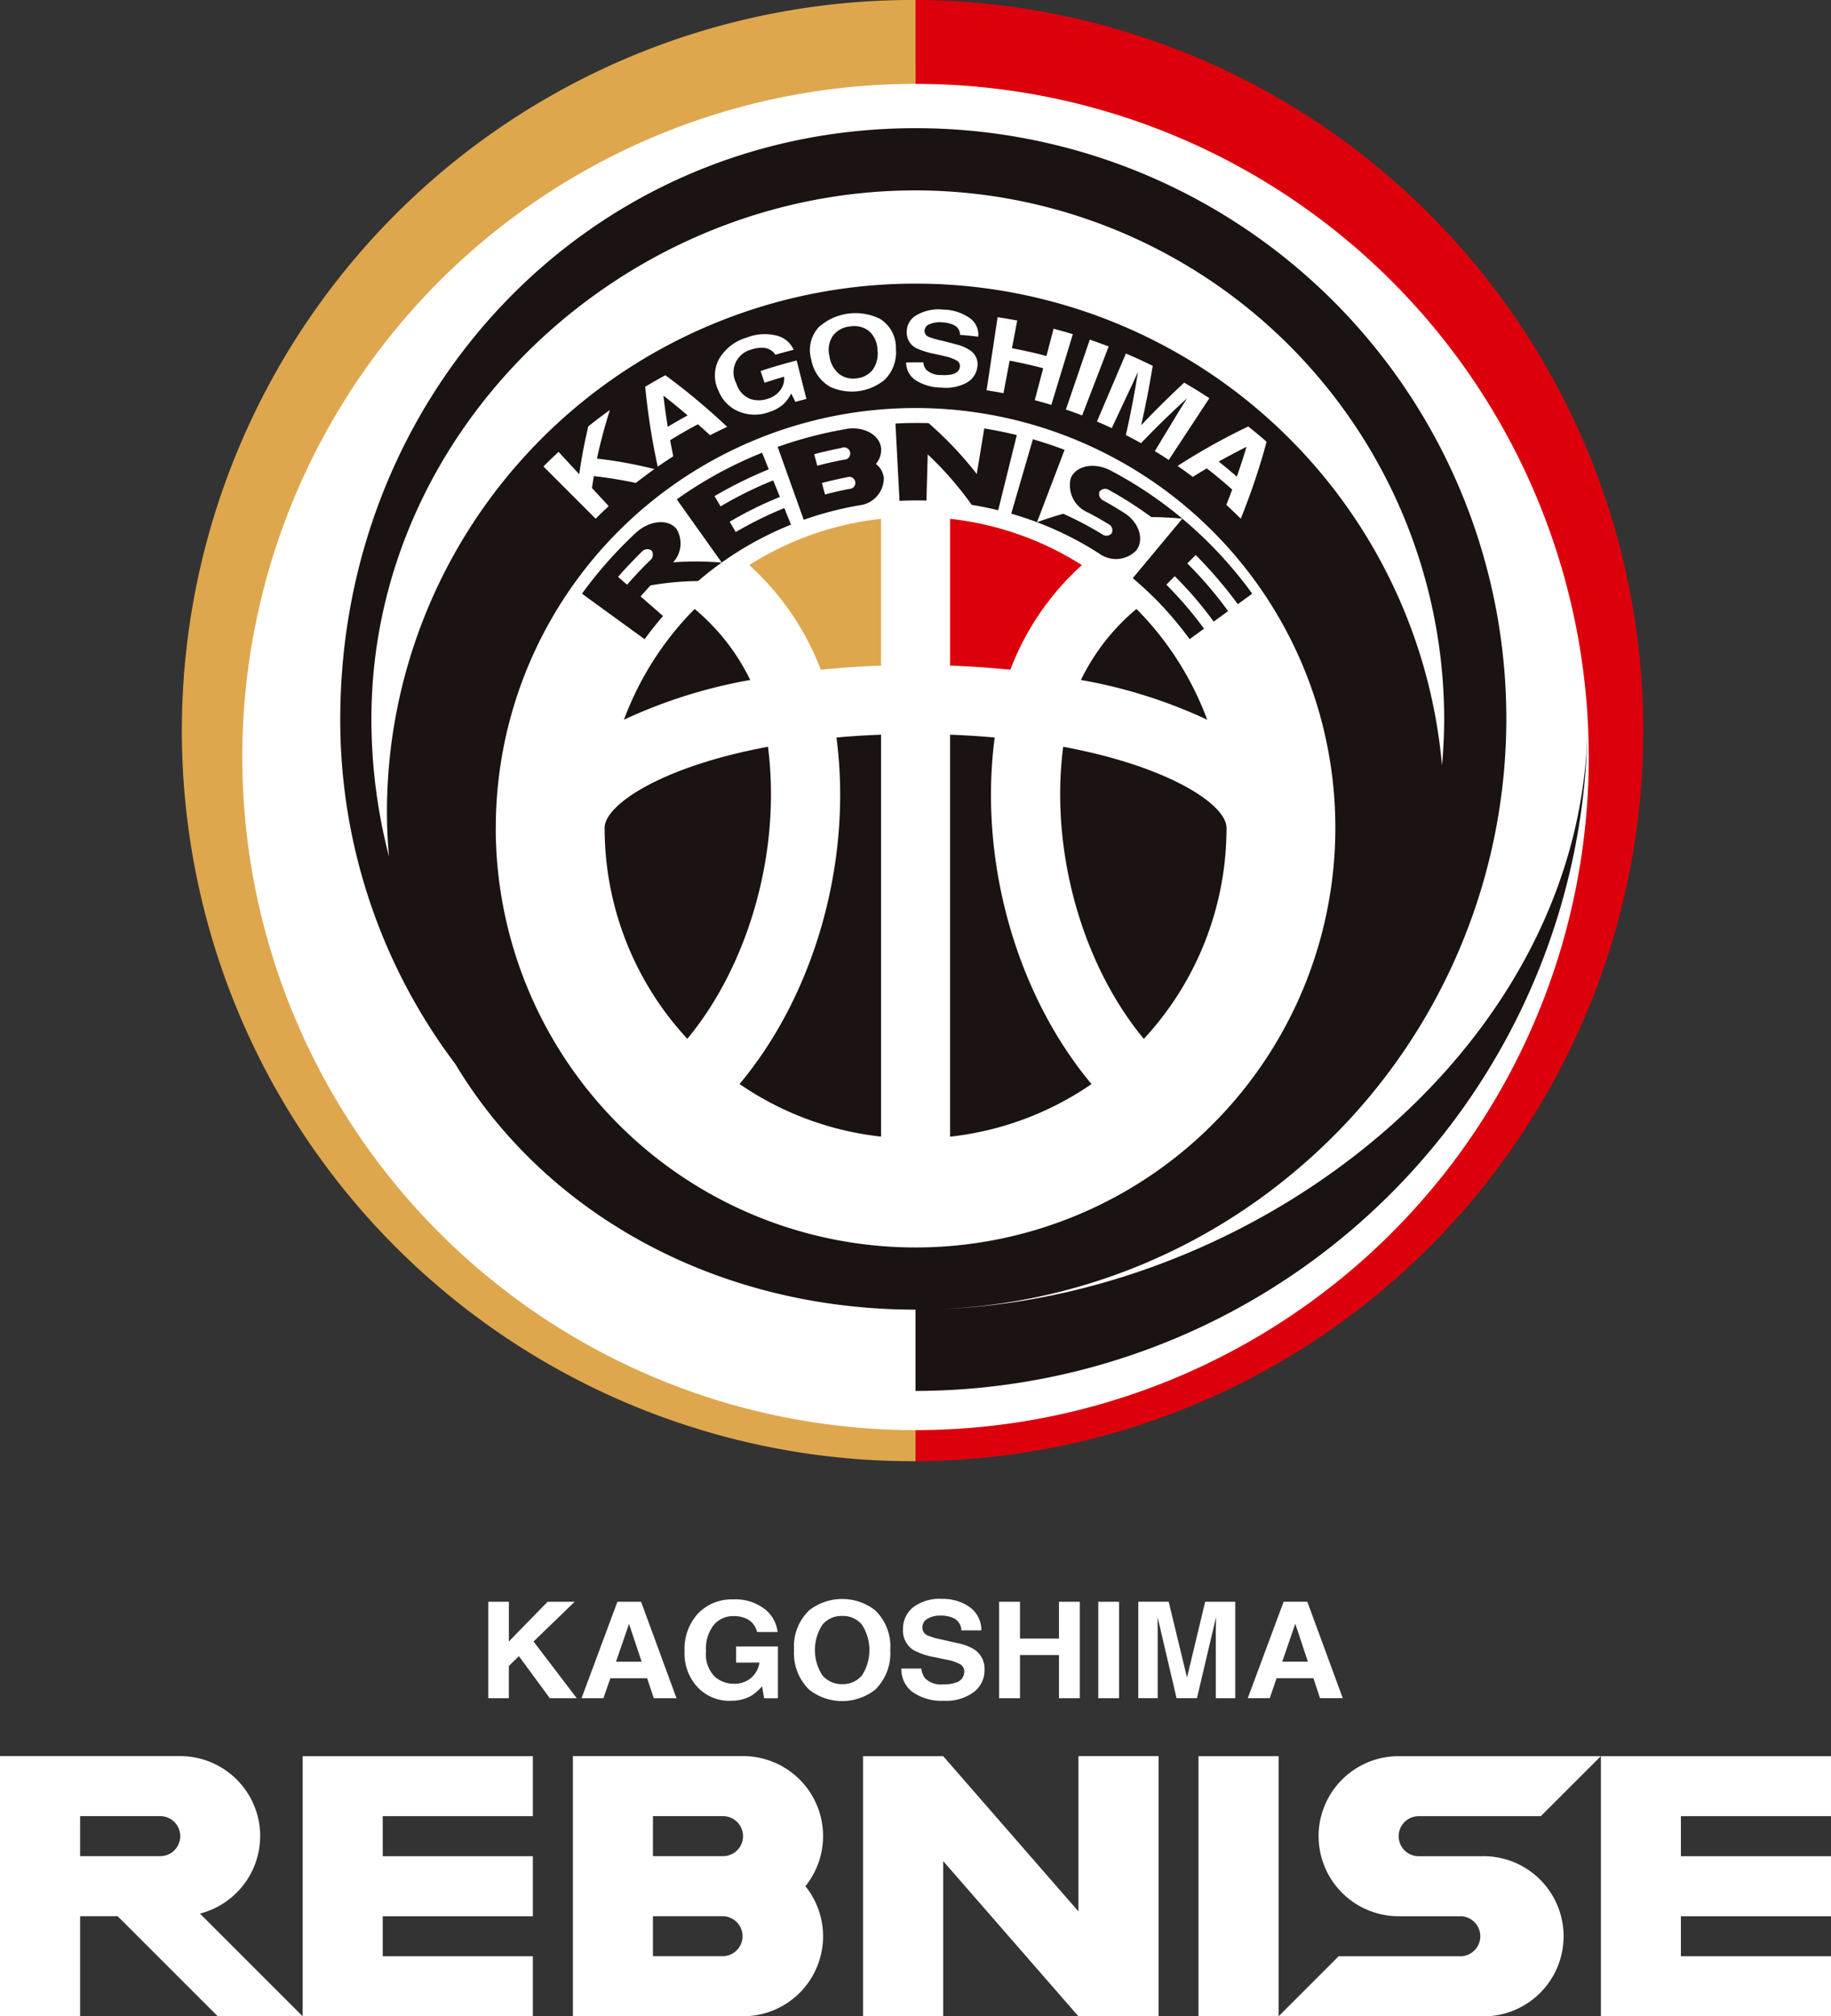
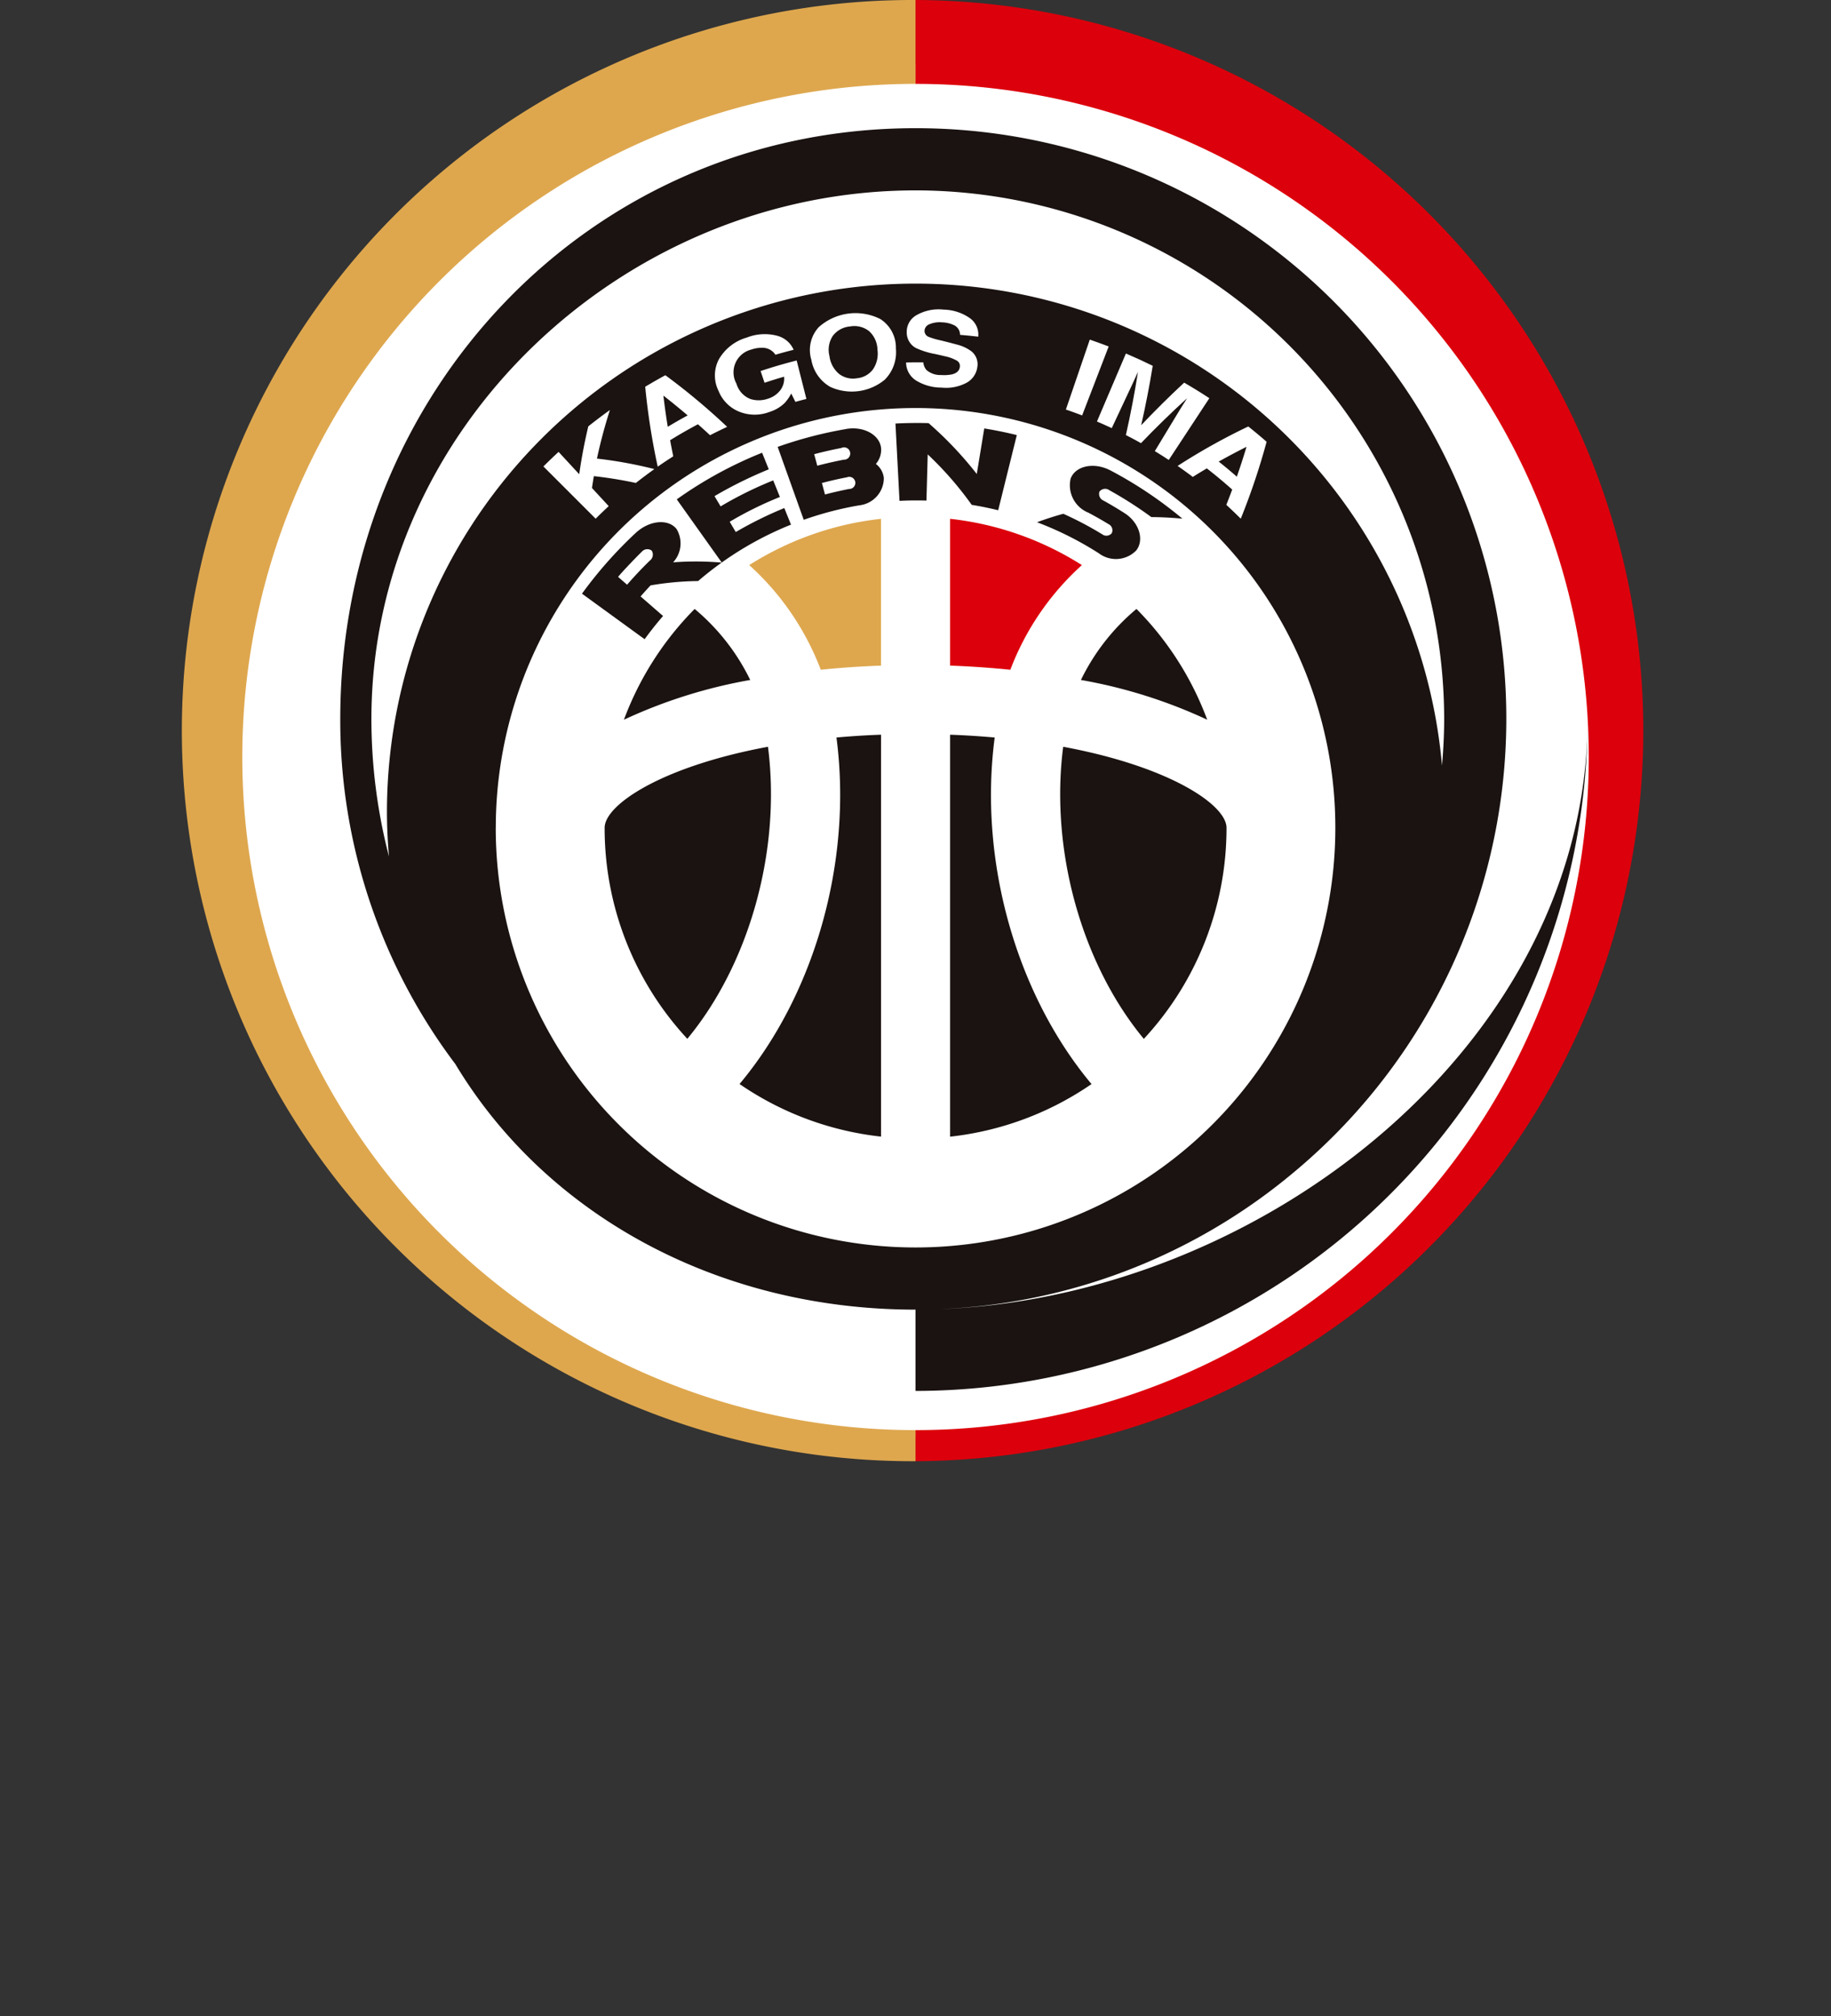
<svg xmlns="http://www.w3.org/2000/svg" id="グループ_22856" data-name="グループ 22856" width="153.143" height="168.668">
  <rect width="100%" height="100%" fill="#333333" stroke="none" />
  <defs>
    <clipPath id="clip-path">
      <path id="長方形_25924" data-name="長方形 25924" style="fill:none" d="M0 0h153.143v168.668H0z" />
    </clipPath>
    <style>.cls-3{fill:#fff}.cls-6{fill:#1a1311}</style>
  </defs>
  <g id="グループ_22855" data-name="グループ 22855" style="clip-path:url(#clip-path)">
    <path id="パス_53101" data-name="パス 53101" class="cls-3" d="M137.252 63.772A57.363 57.363 0 1 1 79.889 6.409a57.363 57.363 0 0 1 57.363 57.363" transform="translate(-3.662 -1.042)" />
-     <path id="パス_53102" data-name="パス 53102" class="cls-3" d="M25.315 194.635h19.252v-5.024H32.011v-3.347h12.556v-5.021H32.011v-3.35h12.556v-5.02H25.315Zm-3.552-15.067a6.7 6.7 0 0 0-6.7-6.7H0v21.763h6.7v-8.371h3.14l8.372 8.371h7.1l-8.588-8.589a6.7 6.7 0 0 0 5.035-6.477m-8.37 1.675H6.7v-3.35h6.7a1.675 1.675 0 0 1 0 3.35m48.752-8.371H47.916v21.763h14.228a6.689 6.689 0 0 0 5.219-10.882 6.688 6.688 0 0 0-5.219-10.881m-1.673 16.739h-5.86v-3.347h5.86a1.674 1.674 0 0 1 0 3.347m0-8.368h-5.86v-3.35h5.86a1.675 1.675 0 0 1 0 3.35m39.77 13.392h6.7v-21.759h-6.7Zm10.046-15.067a6.7 6.7 0 0 0 6.7 6.7h5.191a1.674 1.674 0 0 1 0 3.347h-10.216l-5.023 5.024h16.907a6.7 6.7 0 1 0 0-13.392h-5.188a1.675 1.675 0 1 1 0-3.35h10.212l5.023-5.02h-16.91a6.7 6.7 0 0 0-6.7 6.7M90.2 185.859l-11.314-12.986h-6.7v21.763h6.7v-12.988L90.2 194.635h6.7v-21.762h-6.7Zm62.946-7.966v-5.02h-19.25v21.763h19.25v-5.024h-12.558v-3.347h12.555v-5.021h-12.555v-3.35Zm-108.52-14.611 3.438-3.324H45.8l-3.24 3.322v-3.322h-1.722v8.07h1.721v-2.7l.84-.821 2.588 3.52h2.253Zm6.423 3.075h3.077l.557 1.671h1.9l-2.964-8.07h-1.98l-3 8.07h1.831Zm1.562-4.554 1.056 3.17h-2.144Zm8.5 6.431a3.346 3.346 0 0 0 1.712-.407 3.96 3.96 0 0 0 .914-.8l.174 1.006h1.154V163.7h-3.5v1.347h1.955a2.094 2.094 0 0 1-.7 1.282 2.145 2.145 0 0 1-1.451.487 2.38 2.38 0 0 1-1.612-.617 2.672 2.672 0 0 1-.708-2.1 3.243 3.243 0 0 1 .655-2.209 2.144 2.144 0 0 1 1.672-.734 2.483 2.483 0 0 1 .966.18 1.6 1.6 0 0 1 .977 1.153h1.72a2.869 2.869 0 0 0-1.114-1.947 3.99 3.99 0 0 0-2.574-.782 3.907 3.907 0 0 0-2.97 1.181 4.364 4.364 0 0 0-1.124 3.139 4.125 4.125 0 0 0 1.113 3.05 3.632 3.632 0 0 0 2.739 1.112m13.351-4.248a4.185 4.185 0 0 0-1.271-3.328 4.488 4.488 0 0 0-5.5 0 4.179 4.179 0 0 0-1.275 3.328 4.256 4.256 0 0 0 1.275 3.328 4.479 4.479 0 0 0 5.5 0 4.263 4.263 0 0 0 1.271-3.328m-2.357 2.11a2.04 2.04 0 0 1-1.658.742 2.068 2.068 0 0 1-1.666-.742 3.889 3.889 0 0 1 0-4.217 2.065 2.065 0 0 1 1.666-.742 2.034 2.034 0 0 1 1.658.744 3.93 3.93 0 0 1 0 4.216m7.793.634a3.3 3.3 0 0 1-1.026.131 1.9 1.9 0 0 1-1.491-.5 1.594 1.594 0 0 1-.318-.826h-1.668a2.341 2.341 0 0 0 .947 1.975 4.234 4.234 0 0 0 2.606.72 3.859 3.859 0 0 0 2.51-.732 2.29 2.29 0 0 0 .888-1.84 1.946 1.946 0 0 0-.751-1.648 3.907 3.907 0 0 0-1.45-.586l-1.47-.336a5.063 5.063 0 0 1-1.115-.335.693.693 0 0 1-.41-.646.821.821 0 0 1 .418-.734 2.055 2.055 0 0 1 1.113-.267 2.43 2.43 0 0 1 1.05.2 1.159 1.159 0 0 1 .68 1.037h1.671a2.364 2.364 0 0 0-.994-1.959 3.847 3.847 0 0 0-2.292-.675 3.636 3.636 0 0 0-2.439.719 2.286 2.286 0 0 0-.829 1.8 1.941 1.941 0 0 0 .85 1.746 5.827 5.827 0 0 0 1.846.62l.911.192a3.935 3.935 0 0 1 1.158.379.685.685 0 0 1 .358.62.944.944 0 0 1-.749.935m5.411-2.31h3.26v3.608h1.743v-8.07h-1.742v3.08h-3.26v-3.08h-1.746v8.07h1.745Zm8.29-4.462h-1.743v8.071H93.6Zm8.094 1.952c0 .281-.006.5-.006.659v5.459h1.625v-8.07H100.8l-1.52 6.343-1.532-6.346h-2.542v8.07h1.623v-5.459c0-.156 0-.379-.006-.659s0-.5 0-.656l1.582 6.774h1.707l1.594-6.774c0 .153 0 .373-.007.656m5.073 4.447h3.08l.555 1.671h1.9l-2.965-8.07h-1.98l-3 8.07h1.838Zm1.563-4.554 1.055 3.17h-2.144Z" transform="translate(0 -25.968)" />
    <path id="パス_53103" data-name="パス 53103" d="M71.649 56.025a77.083 77.083 0 0 1 5.039-.345V43.4a25.821 25.821 0 0 0-11.023 3.87 22.592 22.592 0 0 1 5.984 8.754m7.925-49.006V0a61.116 61.116 0 1 0 0 122.231v-2.6a56.307 56.307 0 1 1 0-112.615Z" transform="translate(-3.001)" style="fill:#dea74e" />
    <path id="パス_53104" data-name="パス 53104" d="M105.355 47.271A25.808 25.808 0 0 0 94.333 43.4v12.279c1.695.06 3.38.18 5.038.346a22.582 22.582 0 0 1 5.984-8.753M91.442 0v7.017a56.307 56.307 0 0 1 0 112.614v2.6A61.116 61.116 0 0 0 91.442 0" transform="translate(-14.867)" style="fill:#dc000c" />
    <path id="パス_53105" data-name="パス 53105" class="cls-6" d="M67.381 92.761a25.857 25.857 0 0 0 11.834 4.4v-33.62a69.7 69.7 0 0 0-3.728.234c1.362 10.394-1.847 21.51-8.105 28.985m-3.756-39.738a26.061 26.061 0 0 0-5.916 9.266 42.277 42.277 0 0 1 10.564-3.325 17.936 17.936 0 0 0-4.648-5.941m25.092 10.754a68.788 68.788 0 0 0-3.726-.234v33.624a25.824 25.824 0 0 0 11.828-4.4c-6.252-7.476-9.463-18.591-8.1-28.985m5.73.768c-1.123 8.71 1.585 18.209 6.745 24.437a25.926 25.926 0 0 0 6.915-17.659c0-1.912-4.744-5.122-13.66-6.777m-24.69 0c-8.919 1.655-13.663 4.865-13.663 6.777a25.913 25.913 0 0 0 6.916 17.653c5.159-6.228 7.869-15.727 6.745-24.437m30.821-11.522a17.909 17.909 0 0 0-4.645 5.941 42.223 42.223 0 0 1 10.561 3.325 25.992 25.992 0 0 0-5.916-9.266m-16.163 58.558a49.151 49.151 0 0 0 28.63-10.862l.011-.012a49.395 49.395 0 0 0-30.957-87.9c-27.248 0-48.114 22.165-48.114 49.414a47.749 47.749 0 0 0 9.623 28.871c7.6 12.651 22 20.545 38.494 20.545H82.1v6.8a56.277 56.277 0 0 0 56.211-56.213c0 26.965-26.917 48.2-53.9 49.36M38.06 73.734a45.8 45.8 0 0 1-1.47-11.514c0-24.378 21.135-44.212 45.514-44.212a44.263 44.263 0 0 1 44.211 44.212c0 1.316-.069 2.614-.181 3.9a44.208 44.208 0 0 0-88.244 3.9c0 1.259.065 2.5.17 3.713m8.933-2.41A35.11 35.11 0 1 1 82.1 106.434a35.111 35.111 0 0 1-35.111-35.11" transform="translate(-5.526 -2.082)" />
    <path id="パス_53106" data-name="パス 53106" class="cls-6" d="M71.347 54.415a27.741 27.741 0 0 1 5.8-3.174l-.559-1.387a32.036 32.036 0 0 0-4.061 2.006L72.02 51a30.237 30.237 0 0 1 4.2-2.073l-.56-1.387a31.762 31.762 0 0 0-4.4 2.174l-.51-.858a35.638 35.638 0 0 1 4.539-2.242l-.559-1.388a34.156 34.156 0 0 0-7.136 3.9l3.758 5.281" transform="translate(-10.989 -7.354)" />
    <path id="パス_53107" data-name="パス 53107" class="cls-6" d="M66.05 52.751c-.662-.874-2.246-.794-3.445.325a35.187 35.187 0 0 0-4.478 5.067l5.24 3.808q.737-1.016 1.541-1.942l-1.878-1.635q.41-.474.835-.926a25.071 25.071 0 0 1 3.978-.363q.955-.823 1.967-1.543a25.337 25.337 0 0 0-4.061-.021 2.331 2.331 0 0 0 .3-2.769M63.8 55.378q-.984.956-1.9 2.015l-.752-.656c.42-.524 1.95-2.093 1.96-2.077a.616.616 0 0 1 .85-.121.63.63 0 0 1-.157.839" transform="translate(-9.451 -8.48)" />
    <path id="パス_53108" data-name="パス 53108" class="cls-6" d="M83.392 42.847a34.76 34.76 0 0 0-5.719 1.493q1.089 3.052 2.18 6.1a28.26 28.26 0 0 1 4.647-1.211 2.3 2.3 0 0 0 2.052-2.277 1.7 1.7 0 0 0-.666-1.185 1.8 1.8 0 0 0 .437-1.3c-.085-1.094-1.409-1.887-2.934-1.623m.27 5.016c0-.008-1.361.275-2.028.465l-.259-.962q1.041-.278 2.1-.48a.507.507 0 1 1 .19.977m-.476-2.445q-1.107.214-2.2.5-.129-.482-.26-.963a33.839 33.839 0 0 1 2.268-.519.517.517 0 1 1 .191.978" transform="translate(-12.629 -6.958)" />
-     <path id="パス_53109" data-name="パス 53109" class="cls-6" d="M102.81 43.881q-.9 3.111-1.81 6.222 1.089.314 2.156.717l2.305-6.057q-1.31-.495-2.651-.882" transform="translate(-16.421 -7.134)" />
    <path id="パス_53110" data-name="パス 53110" class="cls-6" d="M106.4 47.549a2.469 2.469 0 0 0 1.466 2.9q.86.453 1.694.963a.567.567 0 0 1 .266.755.575.575 0 0 1-.786.1 29.1 29.1 0 0 0-3.264-1.723c-.755.206-1.488.444-2.2.708a27.811 27.811 0 0 1 5.174 2.6 2.369 2.369 0 0 0 3.122-.24c.682-.863.275-2.32-.971-3.119q-.864-.553-1.755-1.047a.61.61 0 0 1-.349-.756.6.6 0 0 1 .832-.116 32.831 32.831 0 0 1 3.507 2.245q1.277.009 2.6.134a34.17 34.17 0 0 0-6-4.026c-1.393-.734-2.913-.39-3.329.625" transform="translate(-16.84 -7.565)" />
    <path id="パス_53111" data-name="パス 53111" class="cls-6" d="M96.237 46.519a30.6 30.6 0 0 0-4.03-4.254q-1.386-.038-2.77.034l.338 6.468q.506-.026 1.012-.034c.225 0 .451-.005.677 0 .188 0 .376.005.564.01l.106-3.863a28.355 28.355 0 0 1 3.68 4.221q1.113.181 2.214.451l1.558-6.289q-1.352-.332-2.723-.554l-.626 3.815" transform="translate(-14.541 -6.869)" />
-     <path id="パス_53112" data-name="パス 53112" class="cls-6" d="m121.92 58.966 1.21-.879a34.944 34.944 0 0 0-5.848-6.276l-4.146 4.98a28.473 28.473 0 0 1 4.755 5.1l1.208-.878a32.948 32.948 0 0 0-3.15-3.68q.349-.355.7-.709a31.23 31.23 0 0 1 3.255 3.8l1.209-.878a32.656 32.656 0 0 0-3.414-3.989l.7-.71a36.964 36.964 0 0 1 3.52 4.113" transform="translate(-18.394 -8.424)" />
    <path id="パス_53113" data-name="パス 53113" class="cls-3" d="M58.752 45.022q.433-2.029 1.084-4.064-.917.657-1.807 1.366-.48 2.011-.759 4.005l-1.727-1.869q-.643.594-1.269 1.219l4.37 4.37q.538-.538 1.092-1.05l-1.4-1.518q.072-.495.157-.992 1.8.2 3.512.571.764-.6 1.55-1.162a36.373 36.373 0 0 0-4.8-.877" transform="translate(-8.824 -6.659)" />
    <path id="パス_53114" data-name="パス 53114" class="cls-3" d="M66.522 42.923q1.147-.711 2.331-1.337.513.453 1.012.916.71-.364 1.432-.7a54.951 54.951 0 0 0-5.171-4.319q-.85.462-1.684.963a56.9 56.9 0 0 0 1.046 6.686q.642-.447 1.3-.865-.138-.671-.262-1.347m-.558-3.729Q67 40 67.993 40.844q-.842.456-1.665.954-.21-1.291-.364-2.6" transform="translate(-10.477 -6.095)" />
    <path id="パス_53115" data-name="パス 53115" class="cls-3" d="M75.976 39.883a3.191 3.191 0 0 0 1.252-.734 3.571 3.571 0 0 0 .559-.806q.176.349.349.7.458-.128.92-.244l-.814-3.217q-1.52.383-3.016.882l.329.981q.813-.271 1.635-.508a1.607 1.607 0 0 1-.3 1.11 2.056 2.056 0 0 1-1.062.735 2.306 2.306 0 0 1-1.457.02 1.956 1.956 0 0 1-1.164-1.279 1.963 1.963 0 0 1 1.233-2.853 2.636 2.636 0 0 1 .9-.151 1.285 1.285 0 0 1 1.125.581q.759-.221 1.525-.415a2.076 2.076 0 0 0-1.39-1.175 4.087 4.087 0 0 0-2.534.155 3.935 3.935 0 0 0-2.346 1.847 2.906 2.906 0 0 0-.008 2.62 3.1 3.1 0 0 0 1.82 1.768 3.467 3.467 0 0 0 2.444-.017" transform="translate(-11.61 -5.426)" />
    <path id="パス_53116" data-name="パス 53116" class="cls-3" d="M88.087 34.245a2.835 2.835 0 0 0-1.308-2.477 4.611 4.611 0 0 0-5.139.677 2.824 2.824 0 0 0-.626 2.733 3.245 3.245 0 0 0 1.594 2.274 4.332 4.332 0 0 0 4.54-.6 3.248 3.248 0 0 0 .939-2.609M86.156 36a1.884 1.884 0 0 1-1.329.724 1.912 1.912 0 0 1-1.481-.353 2.317 2.317 0 0 1-.815-1.5 2.13 2.13 0 0 1 .275-1.687 2.018 2.018 0 0 1 1.446-.793 1.985 1.985 0 0 1 1.593.394 2.149 2.149 0 0 1 .7 1.558A2.334 2.334 0 0 1 86.156 36" transform="translate(-13.155 -5.083)" />
    <path id="パス_53117" data-name="パス 53117" class="cls-3" d="M94.31 36.349a3.291 3.291 0 0 1-.867.049 1.774 1.774 0 0 1-1.244-.423 1.172 1.172 0 0 1-.262-.637q-.72-.008-1.439.011a1.792 1.792 0 0 0 .822 1.5 4.042 4.042 0 0 0 2.13.6 3.64 3.64 0 0 0 2.1-.4 1.754 1.754 0 0 0 .907-1.314 1.388 1.388 0 0 0-.507-1.33 3.442 3.442 0 0 0-1.245-.565q-.647-.178-1.3-.336a6.414 6.414 0 0 1-1-.291.539.539 0 0 1-.365-.5.61.61 0 0 1 .394-.555 2.139 2.139 0 0 1 1.044-.168 2.537 2.537 0 0 1 .968.21.884.884 0 0 1 .564.839q.762.063 1.522.152a1.687 1.687 0 0 0-.759-1.591 3.944 3.944 0 0 0-2.137-.672 3.71 3.71 0 0 0-2.33.5 1.593 1.593 0 0 0-.753 1.39 1.464 1.464 0 0 0 .782 1.328 6.66 6.66 0 0 0 1.62.5q.4.088.791.183a3.451 3.451 0 0 1 .986.358.513.513 0 0 1 .267.5c-.031.347-.262.566-.691.663" transform="translate(-14.714 -5.027)" />
-     <path id="パス_53118" data-name="パス 53118" class="cls-3" d="M100.466 35.32q1.413.268 2.809.635l-.707 2.672q.7.183 1.385.393l1.8-5.913q-.8-.242-1.61-.456l-.6 2.28q-1.431-.377-2.882-.651l.441-2.317q-.819-.154-1.642-.279-.46 3.056-.923 6.116.708.107 1.413.24l.517-2.716" transform="translate(-16.021 -5.151)" />
    <path id="パス_53119" data-name="パス 53119" class="cls-3" d="M110.038 34.5q-.785-.3-1.58-.574l-2 5.849q.683.234 1.359.493l2.221-5.769" transform="translate(-17.309 -5.516)" />
    <path id="パス_53120" data-name="パス 53120" class="cls-3" d="M116.834 39.473c-.116.183-.208.326-.269.427l-2.165 3.577q.589.358 1.167.739l3.395-5.166q-1.039-.685-2.108-1.3-1.864 1.73-3.594 3.561.559-2.458.966-4.969-1.109-.548-2.243-1.029l-2.422 5.688q.623.265 1.238.554l1.774-3.788c.05-.108.121-.262.209-.46s.16-.35.21-.456q-.421 2.669-1.011 5.283.637.325 1.264.677 1.853-1.937 3.855-3.759l-.264.428" transform="translate(-17.813 -5.74)" />
    <path id="パス_53121" data-name="パス 53121" class="cls-3" d="M120.062 46.11q1.084.842 2.121 1.769-.239.644-.492 1.281.614.563 1.208 1.157a57 57 0 0 0 2.162-6.435q-.755-.661-1.533-1.28a52.81 52.81 0 0 0-5.911 3.3q.642.446 1.27.919.582-.363 1.175-.713m3.32-1.805q-.381 1.264-.811 2.5-.746-.654-1.517-1.264 1.144-.642 2.328-1.236" transform="translate(-19.123 -6.927)" />
  </g>
</svg>